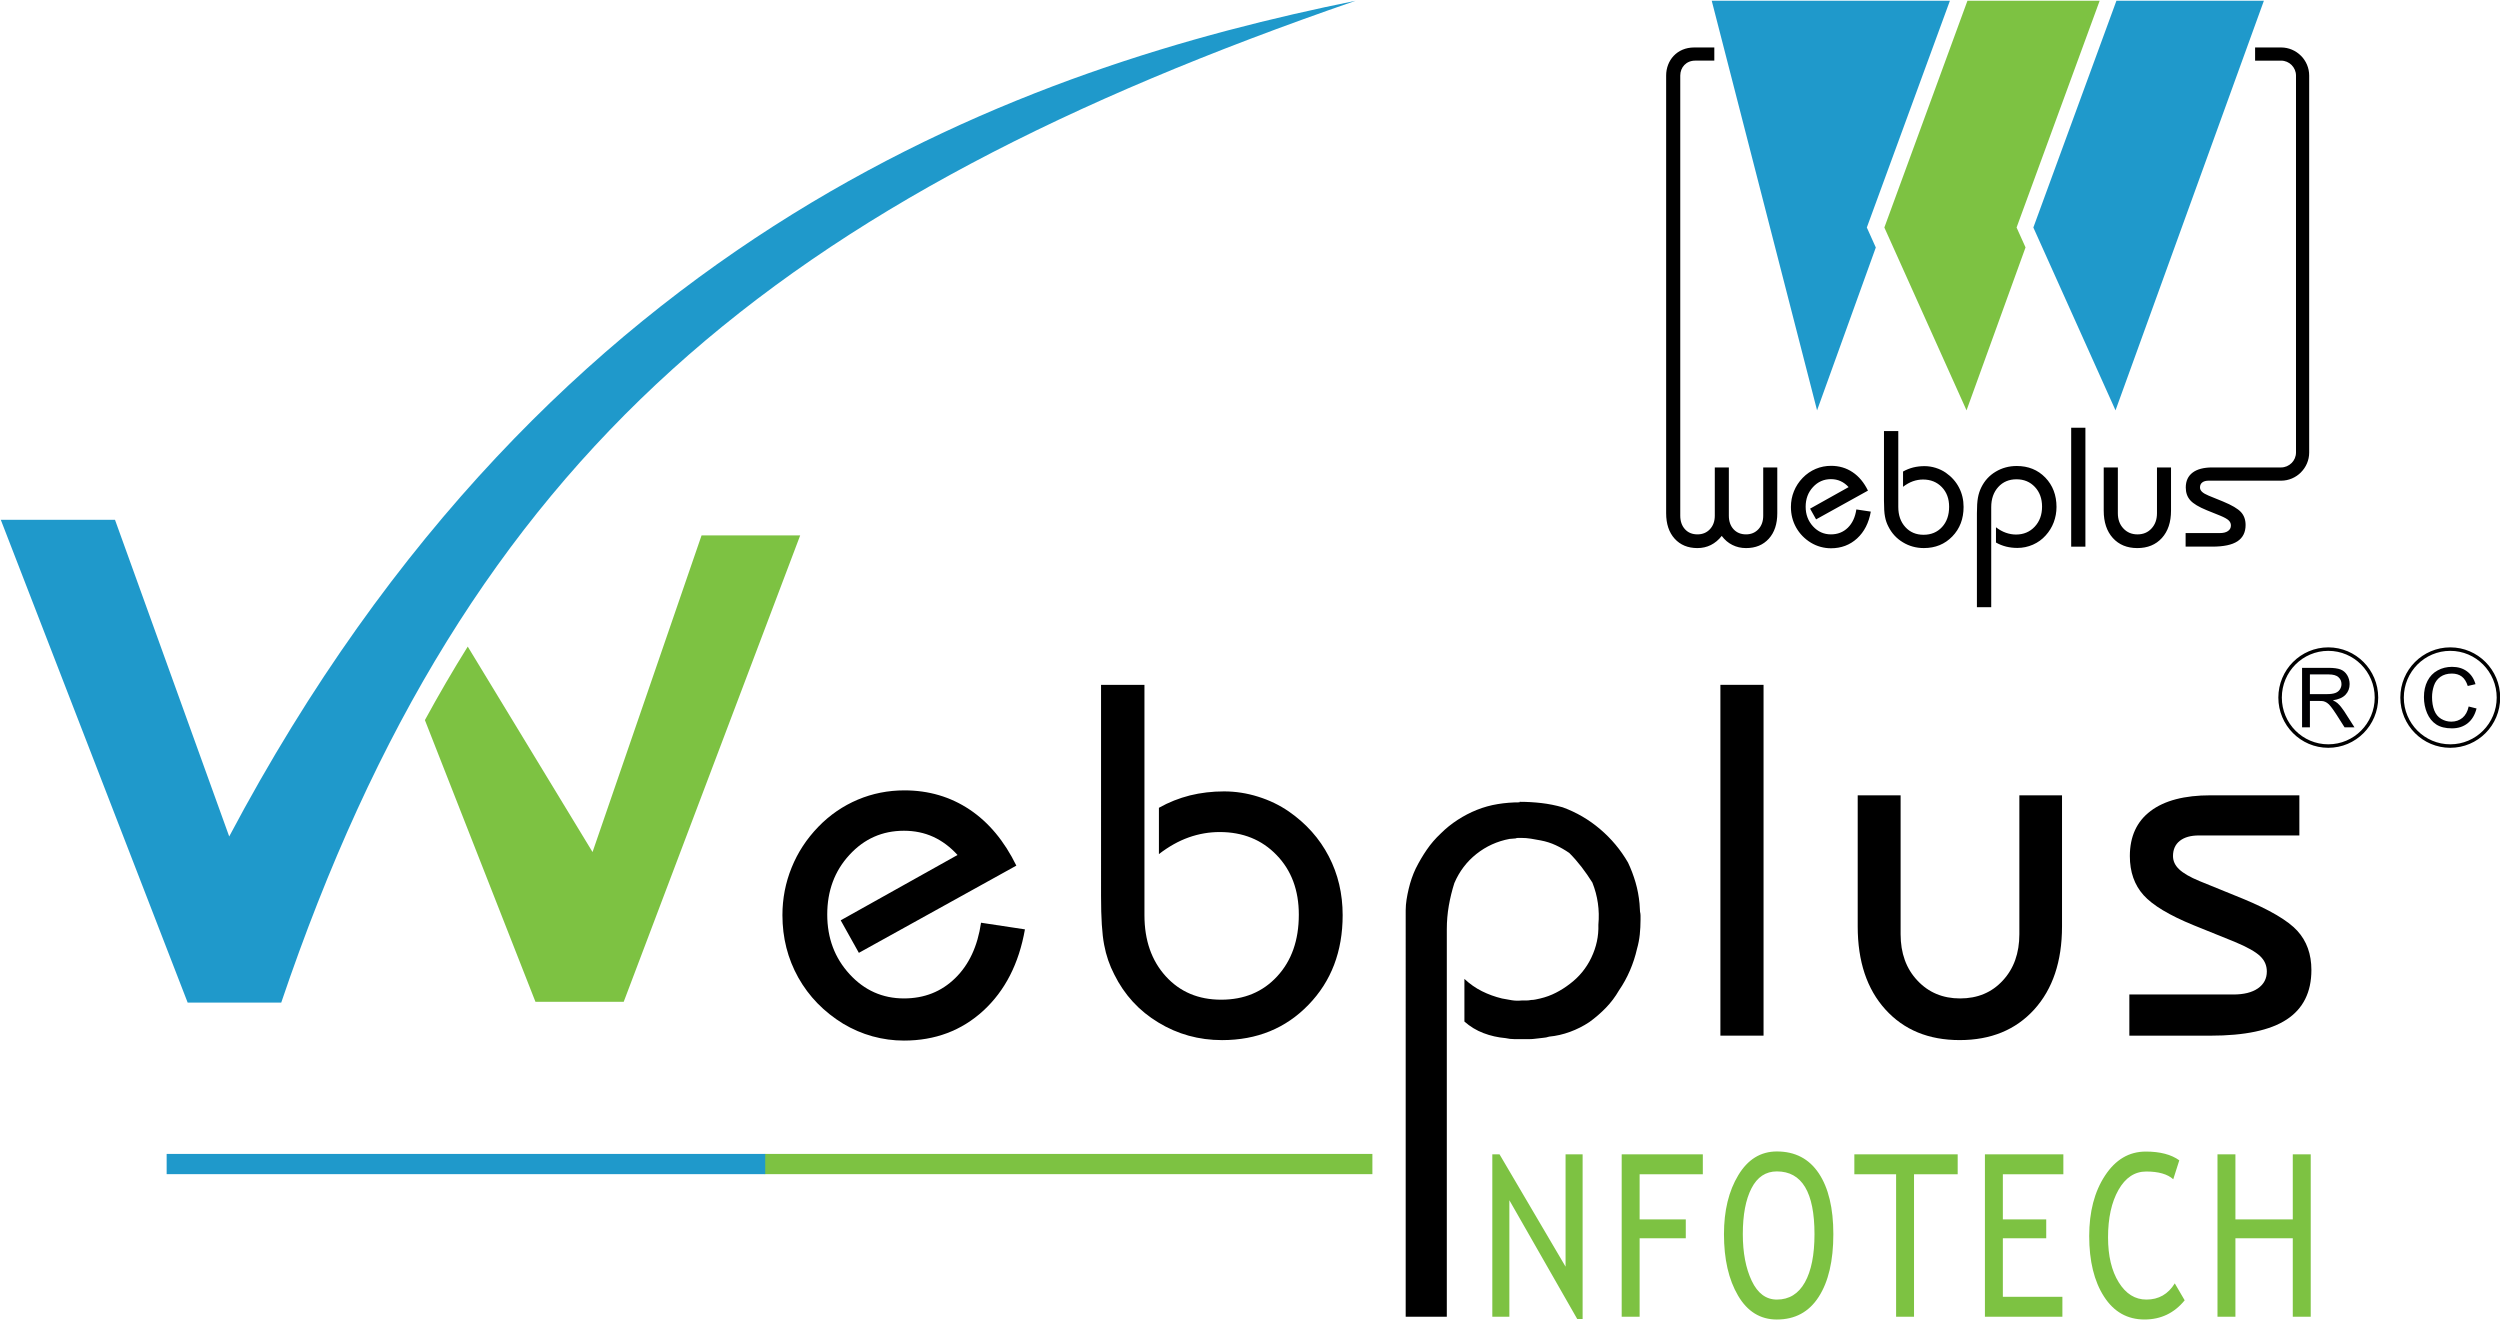
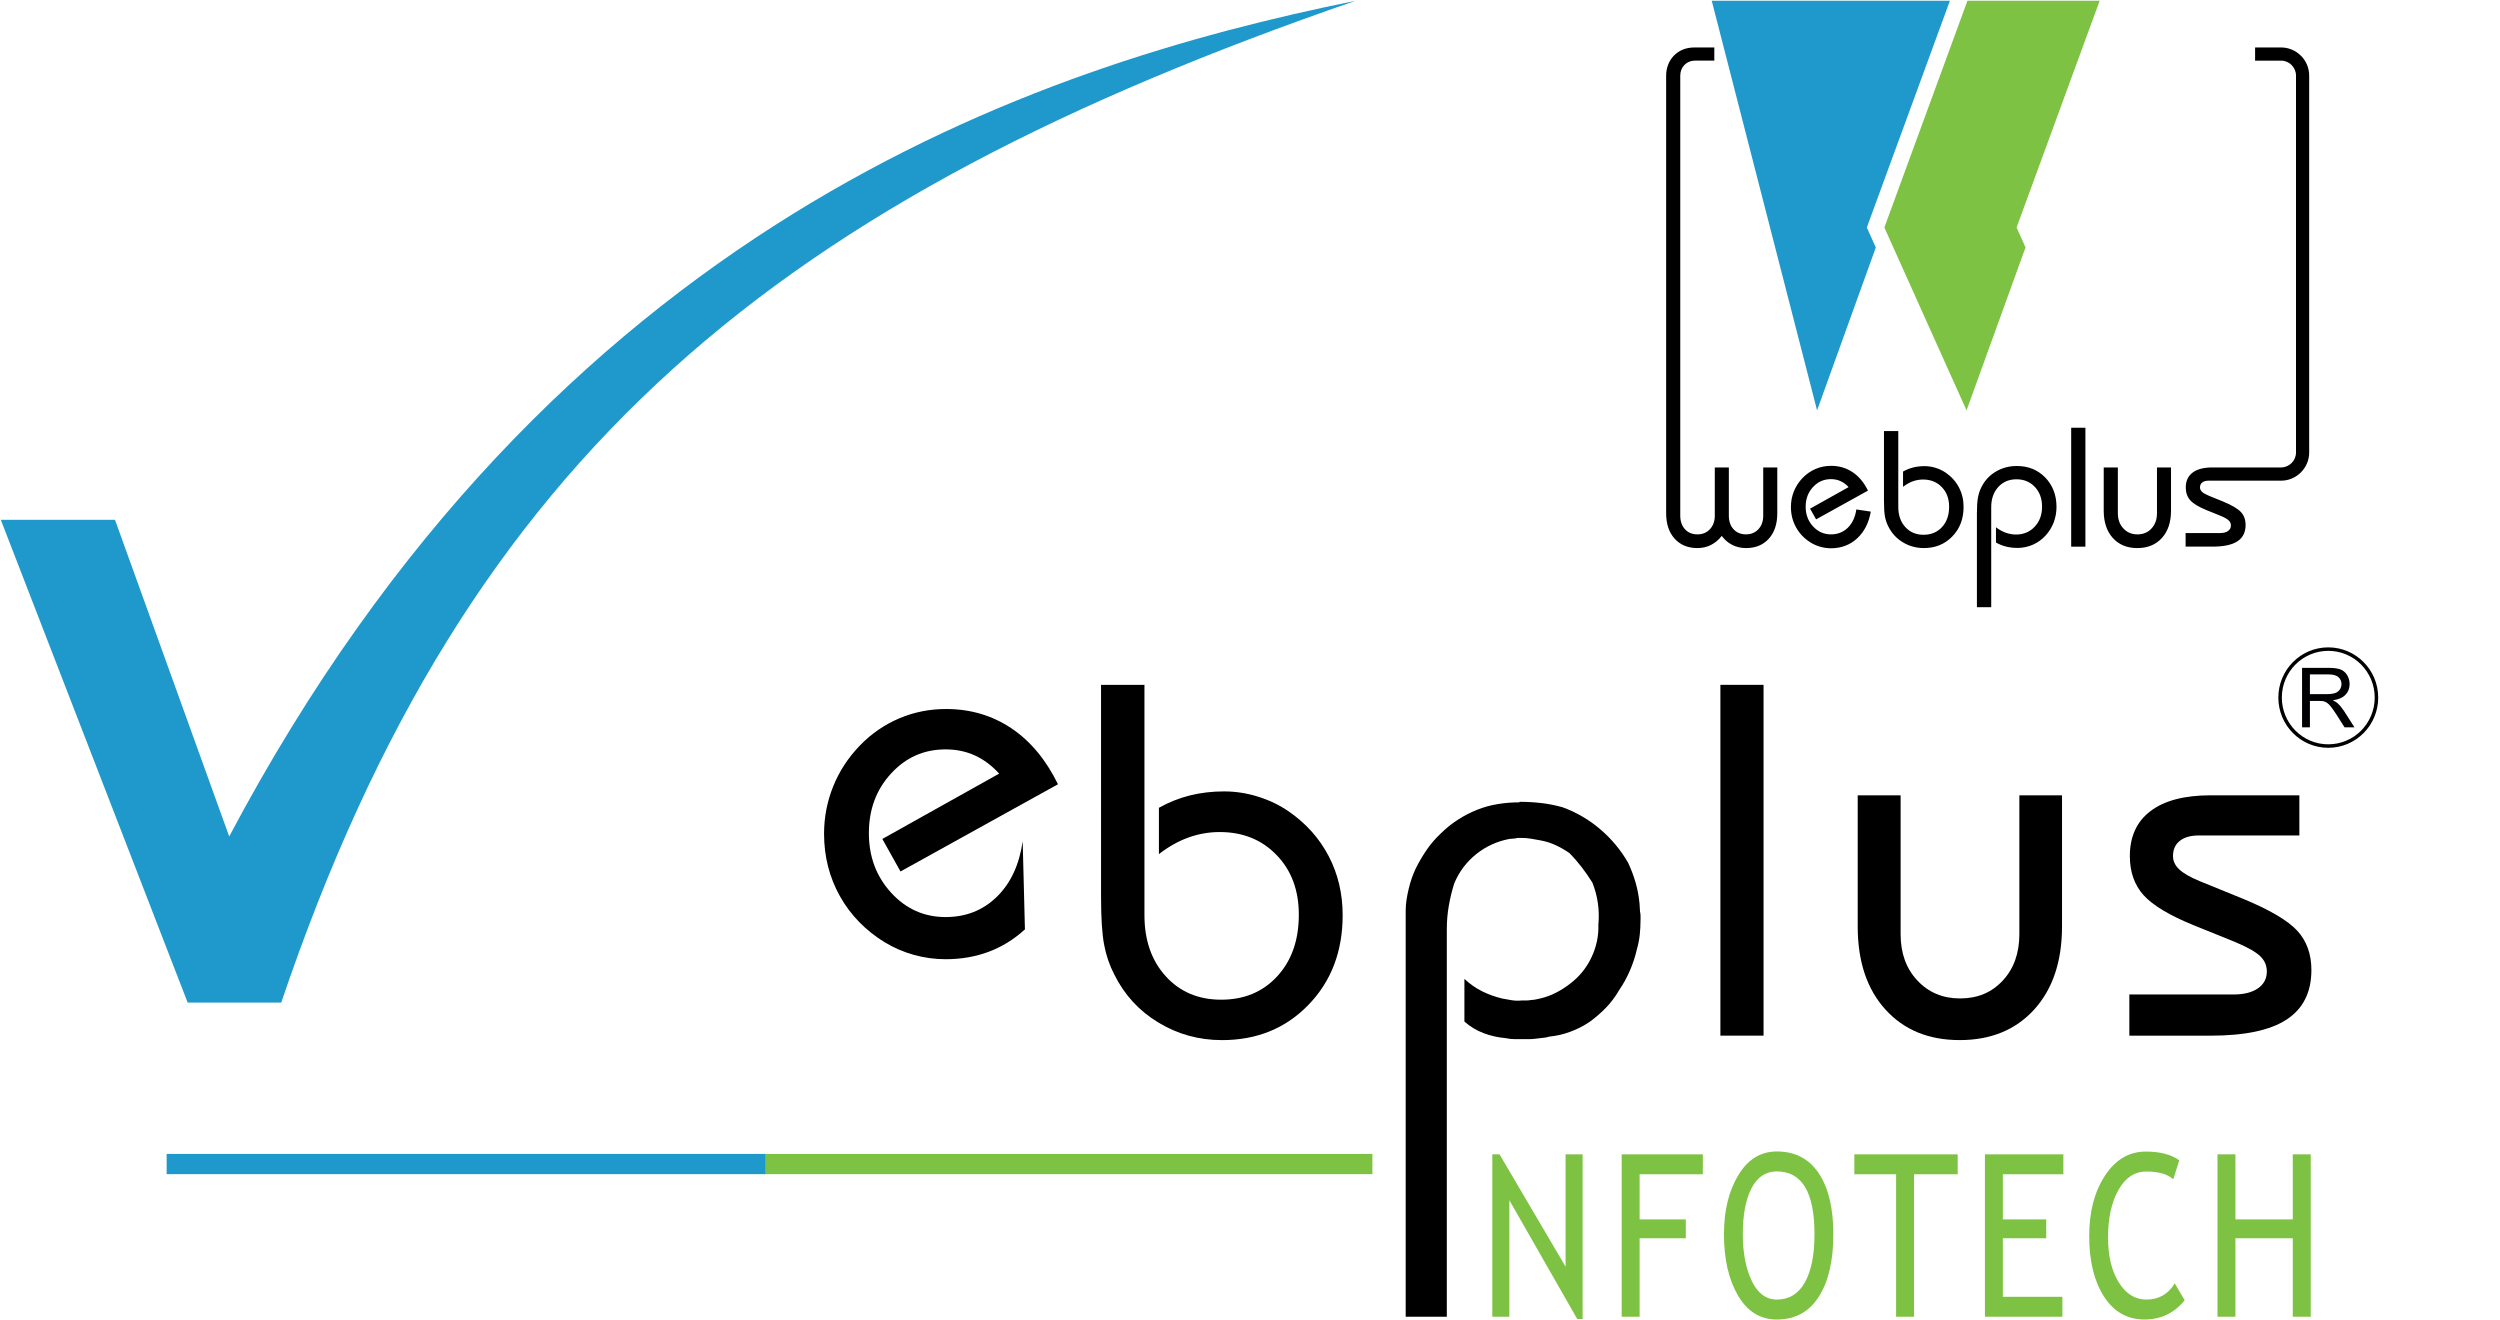
<svg xmlns="http://www.w3.org/2000/svg" version="1.1" id="Layer_1" x="0px" y="0px" width="214.953px" height="113.453px" viewBox="0 0 214.953 113.453" enable-background="new 0 0 214.953 113.453" xml:space="preserve">
  <g>
-     <polygon fill-rule="evenodd" clip-rule="evenodd" fill="#1F99CB" points="181.972,0.065 194.651,0.065 181.895,35.283    174.83,19.561  " />
    <polygon fill-rule="evenodd" clip-rule="evenodd" fill="#1F99CB" points="147.177,0.065 167.655,0.065 160.512,19.561    161.284,21.28 156.234,35.283 151.048,15.121  " />
    <polygon fill-rule="evenodd" clip-rule="evenodd" fill="#7DC242" points="169.163,0.065 180.531,0.065 173.388,19.561    174.158,21.272 169.085,35.283 162.019,19.561  " />
    <path d="M193.897,4.081h2.233c0.662,0,1.266,0.272,1.704,0.709h0.004c0.435,0.437,0.708,1.043,0.708,1.706v32.418   c0,0.659-0.273,1.265-0.712,1.702l0.002,0.001c-0.438,0.438-1.042,0.712-1.706,0.712h-3.951h-0.317h-1.966   c-0.23,0-0.412,0.049-0.543,0.152c-0.131,0.101-0.194,0.245-0.194,0.43c0,0.141,0.058,0.266,0.175,0.375   c0.115,0.111,0.307,0.223,0.574,0.333l1.23,0.501c0.763,0.315,1.275,0.619,1.543,0.909c0.266,0.291,0.398,0.661,0.398,1.111   c0,0.627-0.234,1.096-0.7,1.402c-0.467,0.307-1.188,0.458-2.158,0.458h-2.299v-1.166h2.944c0.298,0,0.529-0.057,0.697-0.174   c0.168-0.115,0.254-0.276,0.254-0.478c0-0.173-0.064-0.317-0.192-0.438c-0.125-0.121-0.364-0.256-0.718-0.403l-1.167-0.471   c-0.683-0.28-1.154-0.561-1.413-0.852c-0.261-0.288-0.391-0.657-0.391-1.104c0-0.558,0.197-0.983,0.59-1.28   c0.392-0.297,0.959-0.443,1.694-0.443h1.641h0.317h3.951c0.351,0,0.671-0.146,0.905-0.379h0.002   c0.231-0.231,0.377-0.553,0.377-0.903V6.496c0-0.351-0.146-0.672-0.379-0.905l0.002-0.001c-0.232-0.232-0.555-0.376-0.907-0.376   h-2.233V4.081L193.897,4.081z M152.813,40.191v3.936c0,0.927-0.244,1.657-0.729,2.193c-0.487,0.537-1.137,0.805-1.957,0.805   c-0.429,0-0.816-0.089-1.173-0.268c-0.359-0.177-0.662-0.438-0.917-0.779c-0.271,0.348-0.585,0.607-0.936,0.784   c-0.354,0.176-0.737,0.263-1.154,0.263c-0.816,0-1.473-0.27-1.958-0.807c-0.489-0.54-0.732-1.27-0.732-2.191v-5.218v-5.564V6.496   c0-1.292,0.921-2.415,2.415-2.415h1.727v1.132h-1.644c-0.77,0-1.284,0.574-1.284,1.283v26.849v5.564v5.433   c0,0.479,0.137,0.87,0.406,1.163c0.269,0.295,0.628,0.441,1.074,0.441c0.437,0,0.796-0.149,1.071-0.445   c0.277-0.296,0.418-0.683,0.418-1.159v-4.15h1.208v4.15c0,0.482,0.136,0.87,0.404,1.163c0.273,0.295,0.63,0.441,1.074,0.441   c0.436,0,0.788-0.149,1.065-0.445c0.274-0.296,0.412-0.683,0.412-1.159v-4.15H152.813L152.813,40.191z M160.854,43.989   c-0.171,0.971-0.563,1.739-1.18,2.306c-0.615,0.563-1.365,0.846-2.248,0.846c-0.301,0-0.597-0.041-0.892-0.122   c-0.293-0.08-0.57-0.201-0.83-0.357c-0.545-0.333-0.969-0.771-1.27-1.305c-0.301-0.538-0.449-1.128-0.449-1.77   c0-0.474,0.086-0.922,0.259-1.348c0.173-0.428,0.424-0.812,0.753-1.152c0.329-0.338,0.702-0.594,1.121-0.772   c0.416-0.176,0.858-0.262,1.321-0.262c0.688,0,1.306,0.181,1.849,0.546c0.543,0.361,0.984,0.893,1.321,1.585l-4.459,2.472   l-0.516-0.921l3.311-1.852c-0.204-0.226-0.434-0.397-0.688-0.513c-0.254-0.116-0.531-0.173-0.832-0.173   c-0.61,0-1.125,0.227-1.545,0.684c-0.42,0.455-0.628,1.019-0.628,1.688c0,0.669,0.212,1.229,0.634,1.69   c0.42,0.456,0.934,0.687,1.539,0.687c0.578,0,1.063-0.191,1.454-0.572c0.389-0.383,0.634-0.906,0.731-1.572L160.854,43.989   L160.854,43.989z M161.987,37.063h1.23v6.523c0,0.713,0.202,1.288,0.604,1.73c0.402,0.443,0.926,0.665,1.567,0.665   c0.653,0,1.183-0.222,1.591-0.665c0.406-0.442,0.609-1.023,0.609-1.745c0-0.689-0.207-1.253-0.627-1.688   c-0.421-0.435-0.957-0.653-1.613-0.653c-0.295,0-0.588,0.05-0.877,0.151c-0.285,0.103-0.567,0.262-0.845,0.474v-1.312   c0.277-0.157,0.571-0.272,0.878-0.352c0.308-0.075,0.631-0.113,0.967-0.113c0.325,0,0.647,0.051,0.965,0.149   c0.319,0.1,0.608,0.239,0.87,0.42c0.493,0.344,0.871,0.768,1.131,1.27c0.264,0.506,0.395,1.062,0.395,1.668   c0,1.025-0.323,1.873-0.97,2.539c-0.644,0.666-1.459,0.999-2.448,0.999c-0.653,0-1.258-0.165-1.803-0.497   c-0.547-0.328-0.962-0.783-1.25-1.362c-0.133-0.255-0.229-0.534-0.285-0.84c-0.062-0.307-0.089-0.763-0.089-1.376V37.063   L161.987,37.063z M169.977,52.21v-8.069c0-0.578,0.029-1.027,0.088-1.348c0.057-0.315,0.152-0.611,0.286-0.882   c0.282-0.578,0.695-1.029,1.239-1.354c0.544-0.327,1.148-0.49,1.813-0.49c0.992,0,1.809,0.332,2.454,0.995   c0.64,0.665,0.963,1.507,0.963,2.525c0,0.462-0.081,0.902-0.239,1.325c-0.159,0.421-0.391,0.794-0.691,1.125   c-0.303,0.341-0.67,0.606-1.094,0.793c-0.426,0.187-0.872,0.281-1.334,0.281c-0.336,0-0.661-0.037-0.969-0.113   c-0.307-0.078-0.6-0.193-0.877-0.351v-1.312c0.277,0.212,0.558,0.369,0.846,0.47c0.29,0.103,0.58,0.155,0.875,0.155   c0.652,0,1.191-0.227,1.609-0.674c0.422-0.45,0.632-1.025,0.632-1.729c0-0.684-0.206-1.249-0.616-1.688   c-0.414-0.438-0.938-0.659-1.583-0.659c-0.642,0-1.167,0.222-1.568,0.665c-0.4,0.44-0.604,1.02-0.604,1.731v8.604H169.977   L169.977,52.21z M178.083,47.001V36.779h1.223v10.222H178.083L178.083,47.001z M186.667,40.191v3.715   c0,0.99-0.262,1.774-0.786,2.353c-0.525,0.578-1.229,0.866-2.112,0.866c-0.879,0-1.58-0.288-2.104-0.866   c-0.524-0.578-0.785-1.362-0.785-2.353v-3.715h1.215v3.936c0,0.538,0.159,0.977,0.478,1.313c0.315,0.339,0.719,0.507,1.209,0.507   c0.493,0,0.898-0.168,1.207-0.507c0.313-0.336,0.47-0.774,0.47-1.313v-3.936H186.667z" />
    <rect x="65.745" y="99.216" fill-rule="evenodd" clip-rule="evenodd" fill="#7DC242" width="52.255" height="1.739" />
    <rect x="14.329" y="99.216" fill-rule="evenodd" clip-rule="evenodd" fill="#1F99CB" width="51.466" height="1.739" />
-     <path fill-rule="evenodd" clip-rule="evenodd" fill="#7DC242" d="M40.217,55.595L50.948,73.26l9.373-27.225h8.48L53.627,86.137   h-7.588l-9.506-24.222C37.718,59.74,38.945,57.634,40.217,55.595z" />
    <path fill-rule="evenodd" clip-rule="evenodd" fill="#1F99CB" d="M116.558,0.065c-27.82,5.653-69.03,19.34-96.85,71.855   l-9.82-27.225H0.069l16.066,41.507h8.047C40.245,38.745,67.02,17.174,116.558,0.065z" />
-     <path d="M88.125,79.908c-0.518,2.948-1.712,5.277-3.58,6.996c-1.87,1.71-4.142,2.566-6.824,2.566c-0.914,0-1.811-0.121-2.703-0.366   c-0.891-0.246-1.732-0.612-2.524-1.086c-1.653-1.015-2.94-2.336-3.854-3.962c-0.913-1.633-1.366-3.424-1.366-5.371   c0-1.438,0.267-2.797,0.792-4.091c0.523-1.295,1.285-2.459,2.285-3.495c0.993-1.028,2.129-1.804,3.402-2.344   c1.265-0.533,2.603-0.798,4.012-0.798c2.086,0,3.962,0.553,5.608,1.653c1.646,1.1,2.983,2.711,4.014,4.817l-13.54,7.5l-1.562-2.797   l10.045-5.617c-0.619-0.683-1.316-1.207-2.085-1.56c-0.769-0.352-1.611-0.524-2.524-0.524c-1.854,0-3.415,0.689-4.687,2.078   c-1.274,1.382-1.906,3.091-1.906,5.127c0,2.027,0.64,3.73,1.919,5.125c1.272,1.39,2.833,2.087,4.674,2.087   c1.756,0,3.222-0.583,4.408-1.742c1.187-1.154,1.928-2.745,2.223-4.767L88.125,79.908z" />
+     <path d="M88.125,79.908c-1.87,1.71-4.142,2.566-6.824,2.566c-0.914,0-1.811-0.121-2.703-0.366   c-0.891-0.246-1.732-0.612-2.524-1.086c-1.653-1.015-2.94-2.336-3.854-3.962c-0.913-1.633-1.366-3.424-1.366-5.371   c0-1.438,0.267-2.797,0.792-4.091c0.523-1.295,1.285-2.459,2.285-3.495c0.993-1.028,2.129-1.804,3.402-2.344   c1.265-0.533,2.603-0.798,4.012-0.798c2.086,0,3.962,0.553,5.608,1.653c1.646,1.1,2.983,2.711,4.014,4.817l-13.54,7.5l-1.562-2.797   l10.045-5.617c-0.619-0.683-1.316-1.207-2.085-1.56c-0.769-0.352-1.611-0.524-2.524-0.524c-1.854,0-3.415,0.689-4.687,2.078   c-1.274,1.382-1.906,3.091-1.906,5.127c0,2.027,0.64,3.73,1.919,5.125c1.272,1.39,2.833,2.087,4.674,2.087   c1.756,0,3.222-0.583,4.408-1.742c1.187-1.154,1.928-2.745,2.223-4.767L88.125,79.908z" />
    <path d="M94.669,58.883h3.732v19.803c0,2.163,0.612,3.912,1.832,5.256c1.223,1.345,2.812,2.013,4.761,2.013   c1.985,0,3.588-0.668,4.824-2.013c1.238-1.344,1.856-3.106,1.856-5.3c0-2.092-0.633-3.803-1.906-5.118   c-1.271-1.323-2.904-1.984-4.896-1.984c-0.899,0-1.785,0.15-2.66,0.459c-0.872,0.31-1.728,0.79-2.567,1.438v-3.982   c0.84-0.475,1.733-0.827,2.666-1.064c0.93-0.229,1.912-0.346,2.934-0.346c0.987,0,1.964,0.152,2.927,0.454   c0.971,0.303,1.848,0.726,2.641,1.273c1.501,1.043,2.645,2.329,3.436,3.854c0.798,1.531,1.194,3.221,1.194,5.062   c0,3.114-0.979,5.688-2.941,7.709c-1.956,2.021-4.43,3.033-7.428,3.033c-1.993,0-3.817-0.504-5.472-1.511   c-1.66-0.998-2.926-2.378-3.796-4.134c-0.401-0.776-0.699-1.624-0.871-2.553c-0.179-0.927-0.266-2.315-0.266-4.169V58.883z" />
    <path d="M130.656,68.941c0.633,0,1.259,0.036,1.879,0.107c0.618,0.072,1.228,0.194,1.832,0.367   c1.179,0.432,2.251,1.056,3.213,1.876c0.965,0.82,1.764,1.777,2.396,2.869c0.26,0.546,0.476,1.115,0.648,1.704   c0.172,0.589,0.286,1.2,0.345,1.833c0,0.115,0.008,0.231,0.021,0.346c0.014,0.115,0.021,0.23,0.021,0.345   c0.028,0.115,0.044,0.229,0.044,0.347c0,0.115,0,0.229,0,0.345c0,0.432-0.024,0.855-0.065,1.271   c-0.044,0.418-0.123,0.828-0.238,1.229c-0.143,0.633-0.345,1.251-0.604,1.855c-0.26,0.604-0.574,1.18-0.949,1.725   c-0.316,0.547-0.691,1.044-1.122,1.49c-0.432,0.446-0.905,0.856-1.424,1.23c-0.518,0.345-1.072,0.624-1.66,0.84   c-0.59,0.216-1.187,0.354-1.79,0.41c-0.173,0.058-0.354,0.094-0.539,0.106c-0.189,0.017-0.381,0.036-0.582,0.066   c-0.203,0.029-0.396,0.044-0.583,0.044s-0.367,0-0.54,0c-0.114,0-0.236,0-0.367,0c-0.13,0-0.25,0-0.367,0   c-0.143,0-0.273-0.009-0.389-0.022c-0.114-0.015-0.242-0.036-0.388-0.065c-0.66-0.058-1.293-0.2-1.898-0.432   c-0.604-0.23-1.15-0.562-1.638-0.993v-3.667c0.46,0.433,0.963,0.785,1.51,1.059c0.546,0.273,1.121,0.48,1.726,0.626   c0.287,0.057,0.567,0.106,0.841,0.15c0.273,0.043,0.554,0.051,0.841,0.021c0.145,0,0.281,0,0.41,0s0.265-0.016,0.41-0.044   c0.115,0,0.243-0.013,0.389-0.043c0.143-0.028,0.273-0.058,0.388-0.085c0.489-0.115,0.94-0.281,1.359-0.498   c0.418-0.213,0.813-0.466,1.187-0.754c0.804-0.603,1.423-1.359,1.854-2.265c0.433-0.906,0.635-1.848,0.604-2.825   c0.058-0.634,0.044-1.252-0.043-1.855c-0.086-0.605-0.244-1.193-0.474-1.77c-0.287-0.46-0.597-0.906-0.928-1.338   c-0.33-0.429-0.683-0.834-1.058-1.208c-0.374-0.258-0.763-0.481-1.165-0.667c-0.401-0.187-0.833-0.324-1.293-0.411   c-0.289-0.057-0.569-0.107-0.843-0.15c-0.273-0.044-0.553-0.065-0.839-0.065c-0.088,0-0.176,0-0.26,0   c-0.087,0-0.158,0.016-0.217,0.043c-0.087,0-0.171,0.008-0.259,0.022c-0.085,0.015-0.173,0.021-0.26,0.021   c-1.063,0.201-2.013,0.632-2.847,1.294s-1.466,1.496-1.897,2.502c-0.202,0.633-0.361,1.28-0.476,1.941   c-0.115,0.662-0.173,1.34-0.173,2.029v33.315h-3.536V78.26c0-0.604,0.114-1.217,0.258-1.835c0.145-0.618,0.345-1.2,0.604-1.745   c0.288-0.576,0.605-1.115,0.95-1.618c0.344-0.503,0.748-0.972,1.208-1.402c0.431-0.431,0.913-0.819,1.445-1.165   c0.532-0.345,1.086-0.633,1.661-0.863c0.574-0.229,1.172-0.396,1.791-0.496c0.618-0.102,1.244-0.15,1.875-0.15V68.941z" />
    <rect x="147.922" y="58.883" width="3.71" height="30.163" />
    <path d="M177.295,68.382v11.274c0,3.006-0.799,5.385-2.388,7.14c-1.597,1.756-3.732,2.632-6.412,2.632   c-2.669,0-4.798-0.876-6.386-2.632c-1.591-1.755-2.381-4.134-2.381-7.14V68.382h3.689v11.942c0,1.633,0.48,2.964,1.444,3.983   c0.956,1.028,2.187,1.54,3.668,1.54c1.502,0,2.732-0.512,3.674-1.54c0.948-1.02,1.424-2.351,1.424-3.983V68.382H177.295z" />
    <path d="M183.084,85.508h8.936c0.899,0,1.604-0.172,2.116-0.524c0.509-0.353,0.769-0.84,0.769-1.452   c0-0.524-0.194-0.963-0.583-1.33c-0.382-0.365-1.106-0.775-2.179-1.222l-3.538-1.43c-2.078-0.85-3.508-1.706-4.299-2.584   c-0.785-0.875-1.179-1.996-1.179-3.355c0-1.691,0.597-2.985,1.788-3.883c1.195-0.899,2.913-1.346,5.144-1.346h7.643v3.451h-8.629   c-0.705,0-1.25,0.151-1.646,0.46c-0.394,0.31-0.59,0.748-0.59,1.31c0,0.424,0.174,0.806,0.524,1.136   c0.353,0.338,0.935,0.677,1.749,1.014l3.73,1.518c2.316,0.957,3.876,1.876,4.688,2.761c0.807,0.885,1.209,2.006,1.209,3.373   c0,1.905-0.712,3.33-2.129,4.255c-1.416,0.929-3.601,1.388-6.549,1.388h-6.975V85.508z" />
    <path fill="#7DC242" d="M135.611,113.407l-5.834-10.21v10.019h-1.466V99.251h0.62l5.678,9.658v-9.658h1.466v14.156H135.611   L135.611,113.407z M140.977,100.966v3.882h3.969v1.62h-3.969v6.748h-1.542V99.251h6.976v1.715H140.977L140.977,100.966z    M148.229,106.113c0-2.021,0.41-3.711,1.232-5.069c0.818-1.359,1.924-2.04,3.316-2.04c1.566,0,2.768,0.626,3.604,1.878   c0.834,1.251,1.252,2.996,1.252,5.231c0,2.294-0.422,4.094-1.258,5.391c-0.836,1.302-2.035,1.949-3.598,1.949   c-1.423,0-2.536-0.685-3.34-2.059C148.631,110.023,148.229,108.264,148.229,106.113L148.229,106.113z M149.849,106.113   c0,1.605,0.257,2.941,0.767,4.017c0.51,1.073,1.231,1.609,2.162,1.609c1.052,0,1.854-0.493,2.407-1.478   c0.553-0.986,0.827-2.369,0.827-4.148c0-3.596-1.077-5.394-3.234-5.394c-0.955,0-1.685,0.482-2.181,1.448   C150.097,103.134,149.849,104.451,149.849,106.113L149.849,106.113z M164.57,100.966v12.25h-1.541v-12.25h-3.59v-1.715h8.885v1.715   H164.57L164.57,100.966z M172.208,100.966v3.882h3.729v1.62h-3.729v5.034h5.119v1.714h-6.661V99.251h6.744v1.715H172.208   L172.208,100.966z M187.378,99.766l-0.519,1.629c-0.491-0.443-1.266-0.667-2.324-0.667c-0.992,0-1.789,0.528-2.387,1.582   c-0.599,1.059-0.896,2.418-0.896,4.081c0,1.591,0.306,2.879,0.919,3.865c0.614,0.988,1.405,1.483,2.38,1.483   c1.058,0,1.87-0.465,2.44-1.393l0.85,1.456c-0.896,1.1-2.046,1.65-3.455,1.65c-1.474,0-2.635-0.655-3.48-1.971   c-0.849-1.317-1.274-3.052-1.274-5.206c0-2.083,0.452-3.816,1.358-5.193c0.904-1.38,2.071-2.069,3.506-2.069   C185.725,99.014,186.686,99.265,187.378,99.766L187.378,99.766z M197.136,113.216v-6.748h-4.932v6.748h-1.542V99.251h1.542v5.597   h4.932v-5.597h1.543v13.965H197.136z" />
    <g>
      <ellipse fill-rule="evenodd" clip-rule="evenodd" fill="none" stroke="#000000" stroke-width="0.3" stroke-miterlimit="2.613" cx="200.188" cy="59.979" rx="4.143" ry="4.168" />
      <path fill="#000003" d="M197.934,62.538v-5.116h2.268c0.456,0,0.801,0.048,1.04,0.139c0.236,0.092,0.425,0.254,0.569,0.485    c0.14,0.232,0.212,0.492,0.212,0.772c0,0.363-0.117,0.668-0.354,0.918c-0.234,0.247-0.599,0.407-1.087,0.476    c0.18,0.084,0.314,0.17,0.408,0.254c0.196,0.18,0.383,0.409,0.562,0.681l0.889,1.392h-0.851l-0.676-1.064    c-0.198-0.306-0.361-0.541-0.49-0.705c-0.129-0.163-0.241-0.276-0.345-0.341c-0.1-0.065-0.203-0.111-0.308-0.138    c-0.077-0.015-0.203-0.023-0.378-0.023h-0.784v2.271H197.934L197.934,62.538z M198.609,59.681h1.456    c0.308,0,0.55-0.032,0.725-0.096c0.174-0.065,0.308-0.169,0.397-0.308c0.092-0.142,0.136-0.293,0.136-0.459    c0-0.241-0.087-0.44-0.264-0.596c-0.175-0.157-0.452-0.234-0.832-0.234h-1.618V59.681z" />
-       <ellipse fill-rule="evenodd" clip-rule="evenodd" fill="none" stroke="#000000" stroke-width="0.3" stroke-miterlimit="2.613" cx="210.676" cy="59.979" rx="4.143" ry="4.168" />
-       <path fill="#000003" d="M212.258,60.745l0.679,0.171c-0.142,0.555-0.398,0.979-0.766,1.272c-0.369,0.292-0.82,0.437-1.353,0.437    c-0.554,0-1.001-0.111-1.347-0.336c-0.344-0.224-0.606-0.551-0.788-0.975c-0.18-0.427-0.27-0.885-0.27-1.372    c0-0.533,0.1-0.998,0.306-1.396c0.202-0.395,0.491-0.697,0.869-0.902c0.373-0.206,0.786-0.308,1.237-0.308    c0.515,0,0.945,0.129,1.293,0.391c0.35,0.261,0.594,0.625,0.729,1.099l-0.666,0.156c-0.119-0.37-0.288-0.643-0.516-0.813    c-0.226-0.169-0.509-0.255-0.851-0.255c-0.395,0-0.722,0.097-0.987,0.283c-0.263,0.189-0.449,0.44-0.556,0.76    c-0.106,0.318-0.161,0.646-0.161,0.982c0,0.435,0.064,0.814,0.19,1.14c0.127,0.324,0.322,0.568,0.591,0.728    c0.27,0.16,0.56,0.241,0.87,0.241c0.38,0,0.699-0.11,0.963-0.327C211.988,61.5,212.166,61.175,212.258,60.745z" />
    </g>
  </g>
</svg>